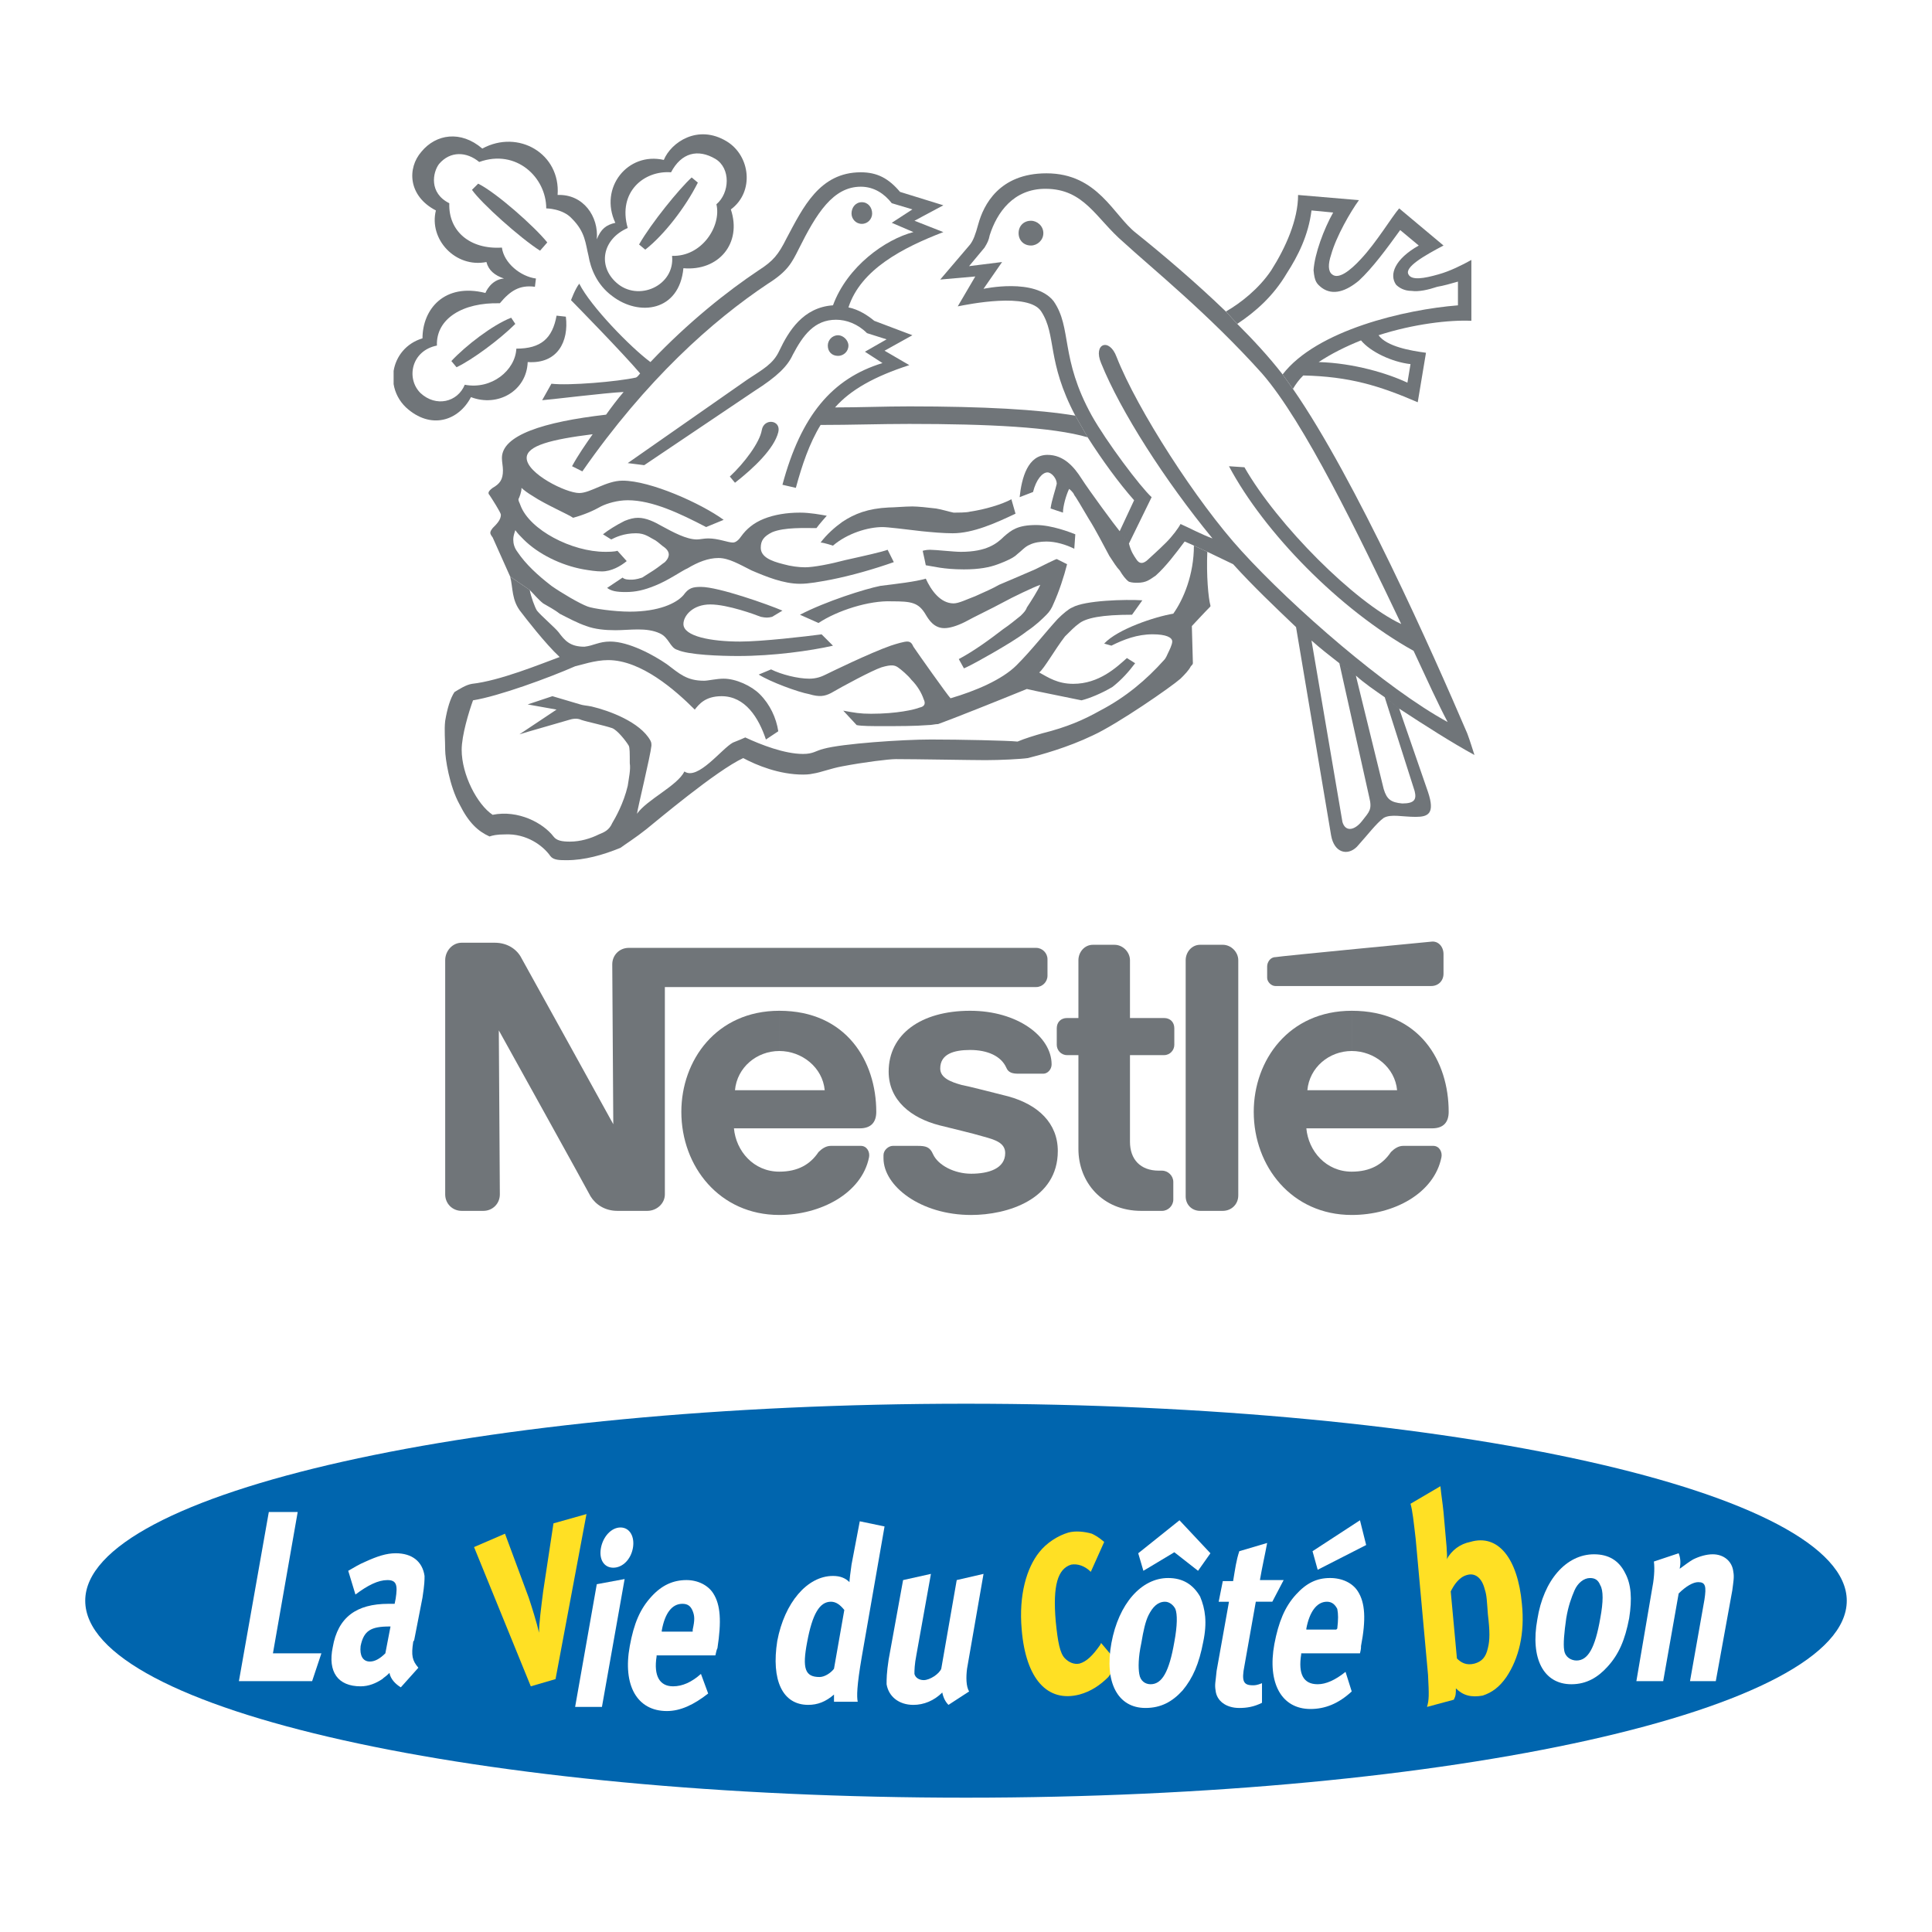
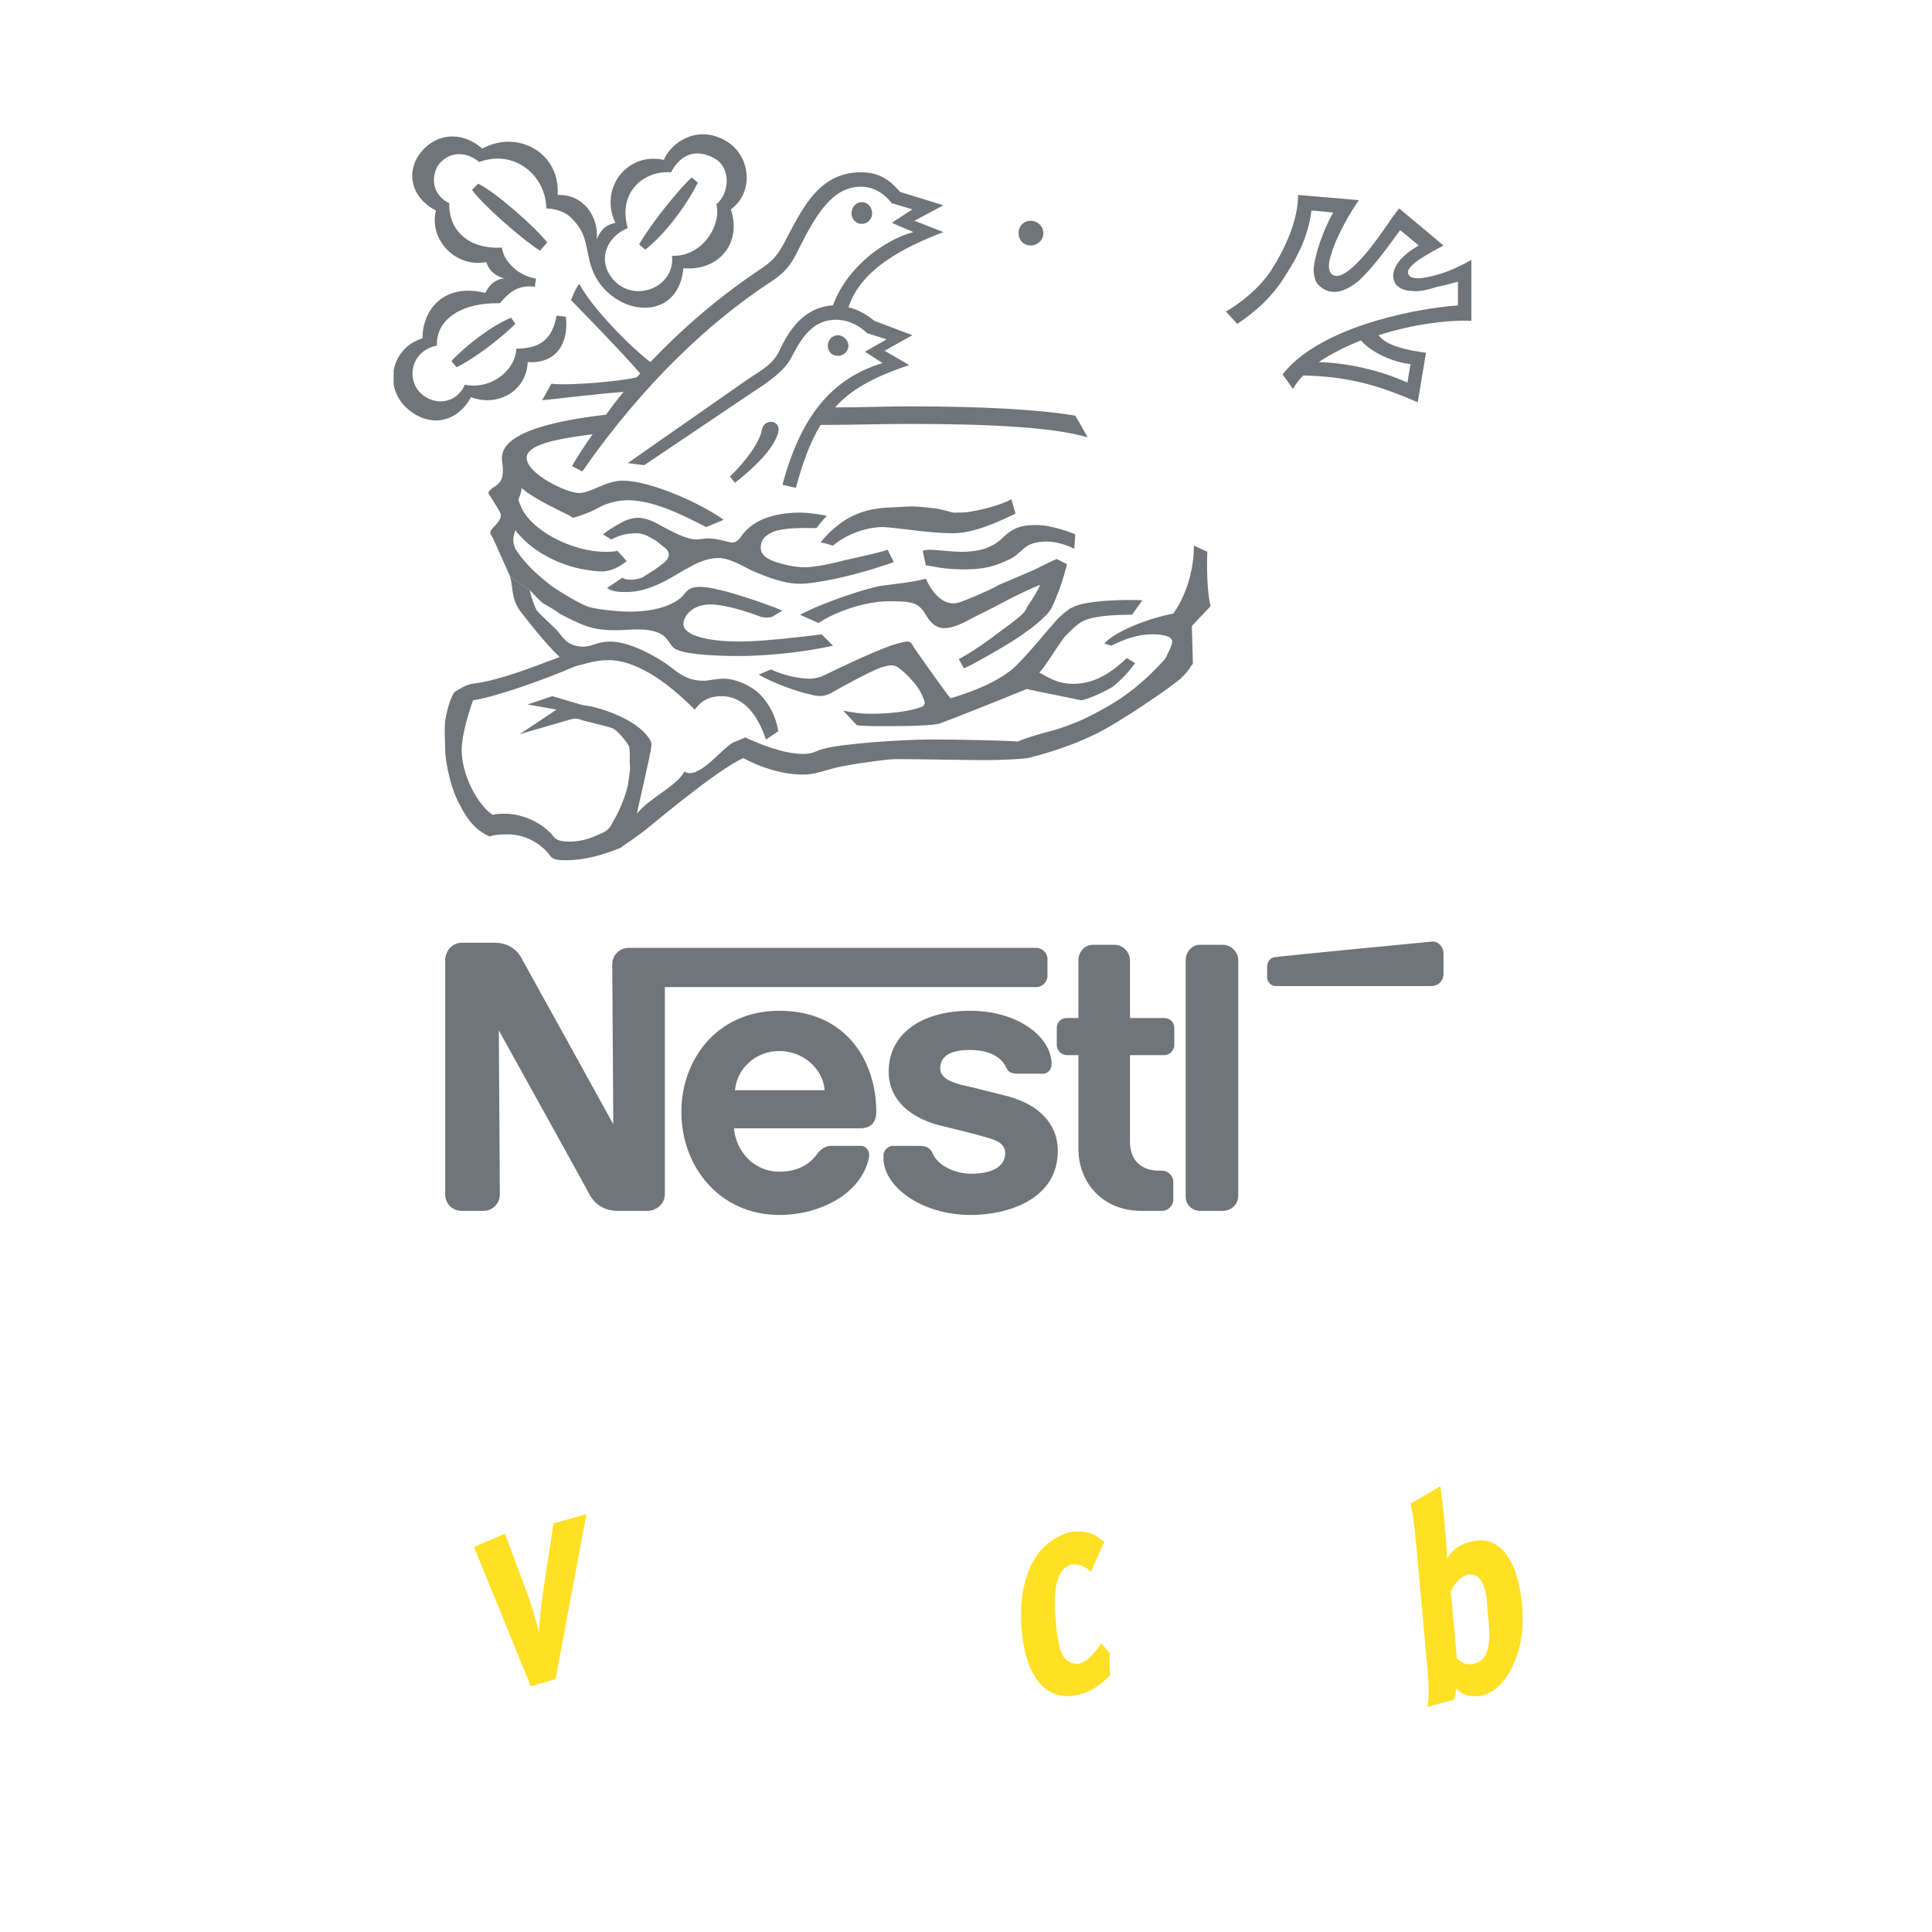
<svg xmlns="http://www.w3.org/2000/svg" version="1.0" id="Layer_1" x="0px" y="0px" width="192.756px" height="192.756px" viewBox="0 0 192.756 192.756" enable-background="new 0 0 192.756 192.756" xml:space="preserve">
  <g>
    <polygon fill-rule="evenodd" clip-rule="evenodd" fill="#FFFFFF" points="0,0 192.756,0 192.756,192.756 0,192.756 0,0  " />
-     <path fill-rule="evenodd" clip-rule="evenodd" fill="#0065AE" d="M184.252,159.703c0,10.906-39.409,19.652-87.874,19.652   c-48.567,0-87.874-8.746-87.874-19.652c0-10.805,39.307-19.654,87.874-19.654C144.843,140.049,184.252,148.898,184.252,159.703   L184.252,159.703z" />
-     <polygon fill-rule="evenodd" clip-rule="evenodd" fill="#FFFFFF" points="26.82,150.854 29.701,150.854 27.231,164.951    32.067,164.951 31.141,167.729 23.836,167.729 26.82,150.854  " />
    <path fill-rule="evenodd" clip-rule="evenodd" fill="#FFFFFF" d="M38.447,164.951c-0.514,0.514-1.029,0.822-1.543,0.822   c-0.72,0-1.029-0.617-0.926-1.543c0.309-1.543,1.029-1.955,2.881-1.955h0.103L38.447,164.951L38.447,164.951z M35.463,159.086   c1.235-0.926,2.264-1.441,3.19-1.441c0.926,0,1.029,0.516,0.823,1.852l-0.103,0.516c-0.309,0-0.412,0-0.617,0   c-3.19,0-5.042,1.338-5.557,4.322c-0.515,2.469,0.515,3.91,2.778,3.91c0.823,0,1.543-0.311,2.161-0.721   c0.206-0.207,0.309-0.207,0.72-0.617c0.103,0.617,0.618,1.131,1.132,1.439l1.75-1.955c-0.618-0.721-0.72-1.234-0.515-2.572   c0-0.104,0.103-0.104,0.103-0.205l0.823-4.219c0.206-1.338,0.206-1.75,0.206-2.162c-0.206-1.439-1.235-2.264-2.881-2.264   c-0.926,0-1.853,0.309-2.984,0.824c-0.72,0.309-1.029,0.514-1.749,0.926L35.463,159.086L35.463,159.086z" />
    <path fill-rule="evenodd" clip-rule="evenodd" fill="#FFE024" d="M47.296,154.352l3.087-1.336l2.367,6.379   c0.309,0.926,0.823,2.572,1.029,3.498c0-0.926,0.206-2.469,0.412-4.115l1.029-6.791l3.293-0.928l-3.087,16.465l-2.469,0.721   L47.296,154.352L47.296,154.352z" />
    <path fill-rule="evenodd" clip-rule="evenodd" fill="#FFFFFF" d="M59.541,158.057l2.778-0.516l-2.264,12.76H57.38L59.541,158.057   L59.541,158.057z M61.908,152.396c0.926,0,1.44,0.928,1.235,2.059c-0.206,1.131-1.029,1.955-1.955,1.955   c-0.926,0-1.441-0.824-1.235-1.955C60.158,153.324,60.981,152.396,61.908,152.396L61.908,152.396z" />
-     <path fill-rule="evenodd" clip-rule="evenodd" fill="#FFFFFF" d="M66.023,162.688c0.309-1.75,1.029-2.676,2.058-2.676   c0.514,0,0.823,0.205,1.029,0.721c0.206,0.514,0.206,0.926,0,1.852v0.205h-3.087V162.688L66.023,162.688z M67.155,168.244   c-1.337,0-1.955-1.029-1.646-2.984v-0.104h5.865c0.103-0.412,0.103-0.514,0.206-0.721c0.412-2.676,0.309-4.32-0.412-5.453   c-0.515-0.822-1.543-1.338-2.675-1.338c-1.338,0-2.47,0.516-3.499,1.646c-1.132,1.234-1.75,2.676-2.161,4.939   c-0.72,3.91,0.72,6.482,3.705,6.482c1.337,0,2.675-0.617,4.116-1.75l-0.72-1.955C69.007,167.832,68.082,168.244,67.155,168.244   L67.155,168.244z" />
    <path fill-rule="evenodd" clip-rule="evenodd" fill="#FFFFFF" d="M83.207,166.494c-0.309,0.412-0.926,0.822-1.44,0.822   c-1.44,0-1.75-0.822-1.235-3.498c0.515-2.777,1.235-4.014,2.367-4.014c0.515,0,0.926,0.311,1.338,0.824L83.207,166.494   L83.207,166.494z M85.78,151.779l-0.823,4.322c-0.103,0.721-0.206,1.543-0.206,1.748c-0.412-0.41-0.926-0.617-1.646-0.617   c-2.572,0-4.836,2.676-5.556,6.482c-0.618,3.91,0.514,6.381,3.087,6.381c0.926,0,1.749-0.309,2.572-1.029c0,0.309,0,0.514,0,0.721   h2.367c-0.103-0.516-0.103-1.543,0.412-4.527l2.264-12.965L85.78,151.779L85.78,151.779z" />
    <path fill-rule="evenodd" clip-rule="evenodd" fill="#FFFFFF" d="M90.101,157.645l2.778-0.617l-1.44,8.025   c-0.206,1.029-0.206,1.646-0.206,1.955c0.103,0.412,0.514,0.617,0.926,0.617c0.617,0,1.543-0.617,1.75-1.131l1.543-8.85   l2.675-0.617l-1.646,9.467c-0.103,0.822-0.103,1.75,0.206,2.264l-2.058,1.338c-0.309-0.309-0.515-0.721-0.618-1.234   c-0.823,0.822-1.852,1.234-2.881,1.234c-1.441,0-2.47-0.824-2.675-2.059c0-0.514,0-1.131,0.206-2.469L90.101,157.645   L90.101,157.645z" />
    <path fill-rule="evenodd" clip-rule="evenodd" fill="#FFE024" d="M110.166,153.838l-1.337,2.984   c-0.618-0.617-1.338-0.824-1.955-0.721c-1.338,0.412-1.853,2.059-1.544,5.658c0.206,2.059,0.412,3.191,0.926,3.705   c0.412,0.412,0.927,0.617,1.44,0.514c0.721-0.205,1.338-0.822,2.059-1.852l0.103-0.205l1.646,1.955   c-0.411,0.721-0.617,1.029-0.926,1.439c-0.823,0.824-1.749,1.441-2.882,1.75c-3.189,0.822-5.351-1.543-5.762-6.482   c-0.309-3.498,0.515-6.174,1.749-7.717c0.721-0.926,1.853-1.646,2.881-1.955c0.721-0.207,1.646-0.104,2.367,0.104   C109.343,153.221,109.549,153.324,110.166,153.838L110.166,153.838z" />
    <path fill-rule="evenodd" clip-rule="evenodd" fill="#FFFFFF" d="M117.267,160.525c0.205,0.516,0.205,1.646-0.104,3.293   c-0.515,2.984-1.234,4.219-2.366,4.219c-0.515,0-1.029-0.309-1.132-1.029c-0.104-0.617-0.104-1.646,0.206-3.086   c0.205-1.234,0.411-2.162,0.72-2.779c0.412-0.822,0.926-1.338,1.646-1.338C116.648,159.805,117.061,160.115,117.267,160.525   L117.267,160.525z M110.887,163.922c-0.721,3.91,0.617,6.482,3.396,6.482c1.544,0,2.675-0.617,3.704-1.75   c1.029-1.234,1.646-2.676,2.058-4.836c0.412-1.955,0.206-3.293-0.309-4.527c-0.72-1.234-1.749-1.852-3.189-1.852   C113.871,157.439,111.606,160.012,110.887,163.922L110.887,163.922z M114.076,156.719l3.087-1.852l2.366,1.852l1.235-1.75   l-3.087-3.291l-4.116,3.291L114.076,156.719L114.076,156.719z" />
    <path fill-rule="evenodd" clip-rule="evenodd" fill="#FFFFFF" d="M128.07,157.645l-1.132,2.16h-1.646l-1.132,6.381   c-0.309,1.543-0.103,1.955,0.823,1.955c0.206,0,0.411,0,0.926-0.207v1.955c-0.823,0.412-1.543,0.516-2.264,0.516   c-1.338,0-2.264-0.721-2.366-1.75c-0.104-0.617,0-0.822,0.103-1.955l1.234-6.895h-1.028l0.411-2.057h1.029   c0.206-1.234,0.309-2.059,0.617-2.984l2.778-0.822c-0.206,1.131-0.515,2.469-0.721,3.703H128.07L128.07,157.645z" />
    <path fill-rule="evenodd" clip-rule="evenodd" fill="#FFFFFF" d="M130.334,162.48c0.309-1.646,1.029-2.676,2.058-2.676   c0.515,0,0.823,0.311,1.029,0.721c0.103,0.516,0.103,1.029,0,1.955l-0.103,0.104h-2.984V162.48L130.334,162.48z M131.466,168.037   c-1.44,0-1.955-1.029-1.646-2.984v-0.102h5.865c0.103-0.412,0.103-0.516,0.103-0.721c0.515-2.676,0.412-4.322-0.309-5.453   c-0.514-0.824-1.543-1.338-2.778-1.338c-1.337,0-2.366,0.514-3.396,1.646c-1.132,1.234-1.749,2.777-2.16,4.938   c-0.721,3.91,0.72,6.484,3.601,6.484c1.441,0,2.778-0.516,4.116-1.75l-0.617-1.955   C133.215,167.625,132.289,168.037,131.466,168.037L131.466,168.037z M130.951,154.764l0.515,1.852l4.836-2.469l-0.617-2.469   L130.951,154.764L130.951,154.764z" />
    <path fill-rule="evenodd" clip-rule="evenodd" fill="#FFE024" d="M146.386,157.131c0.721-0.207,1.44,0.205,1.749,1.439   c0.206,0.617,0.206,1.133,0.31,2.471c0.205,1.748,0.205,2.572,0,3.395c-0.206,0.926-0.618,1.338-1.338,1.543   c-0.823,0.207-1.338-0.102-1.749-0.514l-0.618-6.688C145.048,158.16,145.562,157.336,146.386,157.131L146.386,157.131z    M140.727,150.031c0.206,0.719,0.309,1.748,0.515,3.498l1.234,13.582c0.104,2.059,0.104,2.469-0.103,3.189l2.675-0.721   c0.206-0.41,0.206-0.617,0.206-1.131c0.721,0.721,1.544,0.926,2.676,0.721c0.926-0.309,1.646-0.824,2.366-1.854   c1.235-1.852,1.853-4.32,1.544-7.305c-0.412-4.527-2.367-6.996-5.146-6.174c-1.028,0.205-1.852,0.822-2.366,1.748   c0.103-0.205,0-0.822,0-1.234l-0.309-3.498c-0.104-1.029-0.206-1.543-0.309-2.572L140.727,150.031L140.727,150.031z" />
    <path fill-rule="evenodd" clip-rule="evenodd" fill="#FFFFFF" d="M159.66,158.16c0.309,0.514,0.309,1.645,0,3.291   c-0.515,2.984-1.235,4.219-2.367,4.219c-0.515,0-1.132-0.309-1.234-1.027c-0.104-0.619,0-1.75,0.205-3.191   c0.206-1.234,0.515-2.057,0.823-2.777c0.31-0.721,0.927-1.234,1.544-1.234C159.146,157.439,159.454,157.645,159.66,158.16   L159.66,158.16z M153.383,161.555c-0.72,3.91,0.617,6.482,3.396,6.482c1.544,0,2.676-0.721,3.602-1.748   c1.132-1.236,1.749-2.676,2.161-4.838c0.309-1.955,0.205-3.395-0.412-4.527c-0.617-1.234-1.646-1.852-3.087-1.852   C156.264,155.072,154,157.645,153.383,161.555L153.383,161.555z" />
    <path fill-rule="evenodd" clip-rule="evenodd" fill="#FFFFFF" d="M165.01,155.793l2.47-0.824c0.206,0.516,0.206,1.029,0.104,1.545   c0.72-0.516,0.823-0.619,1.337-0.928c0.618-0.309,1.338-0.514,1.955-0.514c1.132,0,1.955,0.721,2.059,1.75   c0.103,0.514,0,1.027-0.104,1.852l-1.646,9.055h-2.572l1.44-8.129c0.206-1.338,0.104-1.75-0.617-1.75   c-0.515,0-1.234,0.412-1.955,1.133l-1.543,8.746h-2.676l1.544-9.055C165.01,157.645,165.113,156.615,165.01,155.793L165.01,155.793   z" />
    <path fill-rule="evenodd" clip-rule="evenodd" fill="#707579" d="M102.86,24.496c0.617,0,1.235-0.515,1.235-1.235   s-0.618-1.235-1.235-1.235c-0.72,0-1.234,0.515-1.234,1.235S102.141,24.496,102.86,24.496L102.86,24.496z" />
    <path fill-rule="evenodd" clip-rule="evenodd" fill="#707579" d="M85.985,22.335c0.617,0,1.029-0.515,1.029-1.029   c0-0.617-0.412-1.132-1.029-1.132s-1.029,0.515-1.029,1.132C84.957,21.821,85.368,22.335,85.985,22.335L85.985,22.335z" />
    <path fill-rule="evenodd" clip-rule="evenodd" fill="#707579" d="M73.329,48.163l-0.514-0.618c1.44-1.337,2.983-3.396,3.189-4.63   c0.206-1.234,1.955-1.029,1.646,0.206C77.239,44.767,75.181,46.722,73.329,48.163L73.329,48.163z" />
    <path fill-rule="evenodd" clip-rule="evenodd" fill="#707579" d="M62.628,22.747c-2.572,1.132-2.984,3.808-1.132,5.454   c2.161,1.955,5.865,0.309,5.556-2.675c2.984,0.103,4.939-2.984,4.425-5.145c1.338-1.132,1.44-3.602-0.103-4.528   c-1.749-1.029-3.396-0.617-4.424,1.338C64.274,16.984,61.599,19.146,62.628,22.747l-1.235-0.514   c-1.646-3.499,1.235-7.1,4.836-6.277c0.72-1.75,3.396-3.602,6.276-1.852c2.367,1.44,2.778,5.042,0.412,6.791   c1.132,3.396-1.235,6.174-4.733,5.865c-0.412,4.322-4.425,4.836-7.1,2.778c-1.543-1.132-2.161-2.778-2.367-4.013   c-0.309-1.235-0.309-2.367-1.646-3.704c-0.926-1.029-2.572-1.029-2.572-1.029c0-3.087-2.984-5.968-6.688-4.631   c-1.235-1.029-2.881-1.132-4.013,0.206c-0.618,0.823-1.029,2.881,1.029,3.91c-0.103,2.778,2.058,4.63,5.248,4.424   c0.206,1.543,1.853,2.881,3.396,3.087l-0.103,0.823c-1.543-0.206-2.47,0.412-3.499,1.646c-3.705-0.103-6.38,1.543-6.277,4.219   c-2.572,0.515-3.087,3.293-1.646,4.733c1.543,1.44,3.705,0.926,4.425-0.823c2.675,0.515,5.042-1.44,5.145-3.602   c2.469,0,3.601-1.029,4.013-3.292l0.926,0.103c0.309,2.469-0.823,4.733-3.807,4.527c-0.103,2.881-2.984,4.527-5.66,3.499   c-1.235,2.367-4.013,3.292-6.482,1.029c-0.695-0.664-1.098-1.483-1.235-2.326v-1.319c0.235-1.445,1.236-2.756,2.881-3.25   c0-2.881,2.161-5.557,6.277-4.527c0,0,0.514-1.338,1.852-1.441c-0.926-0.309-1.543-0.823-1.75-1.646   c-3.087,0.617-5.762-2.264-5.042-5.145c-2.778-1.44-2.881-4.219-1.44-5.865c1.44-1.749,3.91-2.161,6.071-0.309   c3.602-1.955,7.82,0.515,7.512,4.63c2.572-0.103,4.116,2.161,3.91,4.424c0.412-1.029,0.926-1.44,1.852-1.646L62.628,22.747   L62.628,22.747z" />
    <path fill-rule="evenodd" clip-rule="evenodd" fill="#707579" d="M69.007,17.705l0.618,0.515c-1.235,2.47-3.396,5.248-5.248,6.688   l-0.617-0.515C64.995,22.232,67.773,18.836,69.007,17.705L69.007,17.705z" />
    <path fill-rule="evenodd" clip-rule="evenodd" fill="#707579" d="M51,31.699l0.412,0.618c-1.543,1.543-4.322,3.601-5.865,4.322   l-0.515-0.618C46.473,34.477,49.148,32.419,51,31.699L51,31.699z" />
    <path fill-rule="evenodd" clip-rule="evenodd" fill="#707579" d="M54.602,24.188l-0.72,0.823c-1.955-1.235-5.865-4.733-6.792-6.071   l0.617-0.617C49.56,19.248,53.367,22.644,54.602,24.188L54.602,24.188z" />
    <path fill-rule="evenodd" clip-rule="evenodd" fill="#707579" d="M50.897,57.526c0.309,1.131,0.103,2.366,1.132,3.601   c0.309,0.412,2.367,3.087,3.807,4.424c-1.955,0.72-5.968,2.367-8.746,2.675c-0.617,0.103-1.235,0.515-1.749,0.823   c-0.412,0.618-0.721,1.646-0.926,2.881c-0.103,0.926,0,1.852,0,2.881c0,0.823,0.412,3.601,1.44,5.453   c0.926,1.853,1.852,2.676,2.984,3.19c0.309-0.103,0.72-0.206,1.543-0.206c2.161-0.103,3.808,1.132,4.528,2.161   c0.309,0.412,0.926,0.412,1.646,0.412c1.75,0,3.602-0.515,5.351-1.235c0.412-0.309,1.543-1.029,2.572-1.852s6.997-5.865,9.672-7.1   c1.337,0.72,3.601,1.646,5.968,1.646c0.103,0,0.618,0,1.029-0.103c0.72-0.103,1.749-0.514,2.881-0.72   c2.161-0.412,4.63-0.72,5.351-0.72c1.955,0,7.615,0.103,8.952,0.103c1.44,0,3.499-0.103,4.219-0.206   c1.235-0.309,3.91-1.029,6.482-2.264c2.47-1.132,7.82-4.836,8.746-5.659c0.412-0.412,0.823-0.823,1.029-1.235   c0.103-0.103,0.206-0.206,0.206-0.309c0-0.103-0.104-3.705-0.104-3.705s1.338-1.44,1.853-1.955v-0.103   c-0.206-0.72-0.412-2.984-0.309-5.351l-1.338-0.617c0,2.881-1.029,5.35-2.058,6.791c-1.853,0.309-5.557,1.544-6.895,2.984   l0.721,0.206c1.234-0.617,2.572-1.132,4.116-1.132c1.337,0,1.954,0.309,1.954,0.72c0,0.309-0.309,0.926-0.411,1.132   c-0.103,0.206-0.206,0.515-0.411,0.721c-1.75,1.955-3.808,3.704-6.38,5.042c-1.646,0.926-3.293,1.646-5.763,2.264   c-0.72,0.206-1.749,0.514-2.47,0.823c-0.926-0.103-5.762-0.206-8.643-0.206c-2.881,0-8.849,0.412-10.701,0.926   c-0.823,0.206-1.029,0.514-2.058,0.514c-1.852,0-4.219-0.926-5.762-1.646c-0.206,0.103-0.72,0.309-1.234,0.514   c-1.132,0.618-3.499,3.808-4.836,2.881c-0.72,1.44-3.704,2.778-4.733,4.219c0.103-0.72,1.338-5.762,1.441-6.792   c0-0.206,0-0.309-0.103-0.514c-1.029-1.852-4.116-2.984-5.865-3.396c-0.514-0.103-0.823-0.103-1.132-0.206l-2.778-0.823   l-2.469,0.823l2.881,0.515l-3.704,2.469c0.617-0.206,4.63-1.337,4.939-1.44s0.823-0.206,1.235,0   c0.617,0.206,2.161,0.515,3.087,0.823c0.514,0.206,1.337,1.235,1.646,1.749c0.103,0.206,0.103,0.721,0.103,1.75   c0.103,0.617-0.103,1.543-0.206,2.264c-0.412,1.75-1.235,3.19-1.543,3.705c-0.309,0.72-0.823,0.926-1.338,1.132   c-0.823,0.412-1.852,0.72-2.881,0.72c-0.823,0-1.338-0.103-1.646-0.515c-1.029-1.337-3.499-2.675-6.071-2.161   c-1.543-1.029-3.087-4.013-3.087-6.482c0-1.441,0.72-3.808,1.132-4.939c2.572-0.412,7.614-2.264,10.187-3.396   c0.515-0.103,1.955-0.617,3.293-0.617c3.292,0,6.688,2.984,8.644,4.939c0.412-0.515,1.029-1.338,2.675-1.338   c2.366,0,3.704,2.161,4.424,4.322l1.234-0.823c-0.206-1.337-0.823-2.675-1.852-3.704c-0.823-0.823-2.366-1.543-3.601-1.543   c-0.72,0-1.543,0.206-1.955,0.206c-1.749,0-2.469-0.72-3.704-1.646c-1.338-0.926-3.807-2.264-5.66-2.264   c-1.132,0-1.646,0.412-2.572,0.515c-1.44,0-1.955-0.617-2.572-1.44c-0.309-0.412-1.75-1.646-2.161-2.161   c-0.206-0.309-0.617-1.44-0.72-2.058L50.897,57.526L50.897,57.526z" />
    <path fill-rule="evenodd" clip-rule="evenodd" fill="#707579" d="M52.853,58.864c0.412,0.412,0.823,0.926,1.338,1.337   c0.514,0.309,1.132,0.618,1.646,1.029c0.823,0.412,1.75,0.926,2.676,1.235c0.823,0.309,1.852,0.412,2.881,0.412   c1.44,0,3.087-0.309,4.425,0.309c0.926,0.412,1.029,1.441,1.749,1.646c1.132,0.515,4.322,0.618,6.071,0.618   c3.499,0,7.203-0.515,9.466-1.029l-1.132-1.132c-1.543,0.206-5.968,0.72-8.128,0.72c-2.881,0-5.659-0.514-5.659-1.749   c0-0.823,0.926-1.955,2.675-1.955c1.749,0,4.527,1.029,5.042,1.235c0.515,0.103,0.72,0.103,1.132,0l1.029-0.618   c-1.44-0.617-6.379-2.367-8.128-2.367c-0.823,0-1.235,0.103-1.749,0.823c-0.721,0.823-2.47,1.646-5.351,1.646   c-1.543,0-3.704-0.309-4.219-0.515c-0.823-0.309-2.572-1.337-3.601-2.058c-1.338-1.029-2.573-2.161-3.396-3.396   c-0.309-0.412-0.412-0.823-0.412-1.235c0-0.309,0.103-0.617,0.206-0.926c0.206,0.309,0.515,0.617,0.823,0.926   c1.44,1.44,3.704,2.573,5.968,2.984c0.618,0.103,1.235,0.206,1.853,0.206c0.926,0,1.852-0.515,2.469-1.029l-0.926-1.029   c-0.309,0.103-0.926,0.103-1.234,0.103c-3.293,0-7.512-2.161-8.438-4.63c-0.103-0.309-0.206-0.412-0.206-0.617   c0.103-0.206,0.309-0.721,0.309-1.132c0.206,0.206,0.618,0.514,1.132,0.823c1.235,0.823,3.602,1.853,4.013,2.161   c1.132-0.309,2.058-0.72,2.778-1.132c0.617-0.309,1.646-0.618,2.675-0.618c2.47,0,5.248,1.338,7.82,2.675l1.749-0.72   c-2.264-1.646-7.306-3.91-10.084-3.91c-1.646,0-3.189,1.235-4.322,1.235c-1.337,0-5.248-1.955-5.248-3.499   c0-1.235,2.47-1.852,6.585-2.367c-0.72,1.029-1.44,2.058-2.058,3.19l1.029,0.515c6.379-9.158,12.965-15.023,18.521-18.728   c1.955-1.235,2.367-2.058,3.087-3.499c1.75-3.499,3.396-6.174,6.174-6.174c1.338,0,2.367,0.72,3.087,1.646l2.058,0.617   l-2.058,1.338l2.161,0.926c-2.778,0.72-6.585,3.396-8.026,7.306c-2.984,0.206-4.424,2.572-5.351,4.527   c-0.617,1.337-1.646,1.852-3.19,2.881l-11.936,8.335l1.646,0.206l11.01-7.409c2.264-1.44,3.292-2.469,3.807-3.601   c1.029-1.955,2.161-3.499,4.322-3.499c1.029,0,2.161,0.412,3.087,1.337l1.955,0.618l-2.161,1.235l1.75,1.132   c-5.042,1.543-8.129,5.248-9.981,12.142l1.338,0.309c0.617-2.264,1.338-4.425,2.47-6.277c2.984,0,5.968-0.103,8.849-0.103   c7.82,0,14.303,0.309,17.801,1.338l-1.234-2.161c-3.704-0.617-9.158-0.926-16.566-0.926c-2.47,0-4.939,0.103-7.409,0.103   c1.543-1.749,3.91-3.087,7.409-4.219l-2.47-1.44l2.778-1.543l-3.807-1.44c-0.618-0.515-1.543-1.132-2.573-1.338   c1.235-3.807,5.454-5.968,9.467-7.512l-2.881-1.132l2.881-1.543l-4.322-1.337c-1.132-1.338-2.264-1.955-3.91-1.955   c-4.116,0-5.762,3.499-7.409,6.585c-0.823,1.646-1.337,2.264-2.778,3.19c-3.087,2.058-6.997,5.145-10.804,9.158   c-1.955-1.44-5.968-5.557-7.1-7.82c-0.412,0.515-0.823,1.646-0.823,1.646c0.412,0.412,5.145,5.248,6.895,7.306   c-0.103,0.103-0.206,0.309-0.412,0.412c-1.853,0.412-6.688,0.823-8.438,0.617l-0.926,1.646c1.235-0.103,6.174-0.72,8.129-0.823   c-0.618,0.72-1.235,1.543-1.75,2.264c-6.276,0.721-10.393,2.058-10.393,4.322c0,0.412,0.103,0.823,0.103,1.235   c0,0.926-0.309,1.338-1.029,1.75c-0.412,0.309-0.515,0.514-0.309,0.72c0.206,0.309,1.132,1.749,1.132,1.955   c0,0.514-0.412,0.926-0.823,1.337c-0.309,0.412-0.309,0.515,0,0.926l1.749,3.91L52.853,58.864L52.853,58.864z" />
    <path fill-rule="evenodd" clip-rule="evenodd" fill="#707579" d="M130.025,37.461c-0.412,0.411-0.721,0.823-1.029,1.337   l-1.029-1.44c3.396-4.425,12.245-6.483,17.493-6.894v-2.367c-0.721,0.206-1.44,0.412-2.058,0.514   c-0.927,0.309-1.853,0.515-2.573,0.412c-0.72,0-1.234-0.309-1.543-0.617c-0.721-1.029-0.103-2.573,2.264-3.91l-1.853-1.543   c-1.337,1.852-2.778,3.807-4.115,5.042c-1.235,1.029-2.572,1.543-3.705,0.72c-0.514-0.412-0.72-0.617-0.822-1.749   c0.103-1.646,1.028-4.116,1.955-5.763l-2.161-0.206c-0.309,2.47-1.338,4.527-2.47,6.277c-1.338,2.264-3.087,3.807-4.939,5.042   l-1.132-1.235c1.44-0.823,3.293-2.264,4.528-4.116c1.44-2.264,2.675-5.042,2.675-7.512l6.071,0.515   c-0.823,1.132-2.264,3.601-2.778,5.454c-0.309,0.926-0.309,1.646,0.103,1.955c0.617,0.514,1.749-0.309,2.881-1.544   c1.544-1.646,3.087-4.219,3.808-5.042l4.425,3.704c-1.955,1.029-3.91,2.161-3.499,2.881c0.309,0.617,1.544,0.411,2.984,0   c1.132-0.309,2.366-0.926,3.293-1.441v6.071c-2.161-0.103-5.763,0.309-9.261,1.44c0.823,1.132,3.189,1.543,4.733,1.749   l-0.823,4.939C137.64,38.49,134.655,37.564,130.025,37.461l1.543-1.338c3.499,0.103,6.895,1.132,8.85,2.058l0.309-1.853   c-1.853-0.206-4.013-1.234-4.939-2.367c-1.543,0.618-2.983,1.338-4.219,2.161L130.025,37.461L130.025,37.461z" />
-     <path fill-rule="evenodd" clip-rule="evenodd" fill="#707579" d="M111.71,52.999l1.44-3.087c-1.544-1.749-3.189-4.013-4.631-6.276   l-1.234-2.161c-2.881-5.454-1.853-8.026-3.396-10.393c-1.235-1.955-7.306-0.72-8.335-0.515l1.75-2.984l-3.499,0.309l2.984-3.499   c0.309-0.412,0.515-0.926,0.823-2.058c0.514-1.853,2.058-5.042,6.792-5.042c5.145,0,6.688,4.219,8.952,5.968   c2.572,2.058,5.968,4.939,8.951,7.82l1.132,1.235c1.544,1.543,3.087,3.19,4.527,5.042l1.029,1.44   c6.277,9.055,13.994,26.444,17.39,34.368c0.309,0.823,0.515,1.543,0.721,2.161c-2.264-1.235-4.836-2.881-7.512-4.63l-1.44-1.132   c-1.029-0.72-1.955-1.338-2.881-2.161l-1.646-1.235c-0.927-0.72-1.853-1.44-2.778-2.264l3.087,18.11   c0.309,1.029,1.234,0.823,1.955-0.103c0.72-0.926,1.028-1.132,0.72-2.367l-2.983-13.376l1.646,1.235l2.777,11.318   c0.31,1.029,0.721,1.338,1.853,1.441c1.235,0,1.44-0.412,1.235-1.235l-2.984-9.364l1.44,1.132l2.881,8.335   c0.721,2.161,0,2.469-1.234,2.469c-1.338,0-2.47-0.309-3.19,0.103c-0.72,0.515-1.646,1.749-2.675,2.881   c-0.926,0.926-2.264,0.618-2.572-1.132l-3.499-20.785c-2.16-2.058-4.321-4.116-6.276-6.276c-0.823-0.412-1.749-0.823-2.572-1.235   l-1.338-0.617c-0.412-0.206-0.721-0.309-0.926-0.412c-0.926,1.234-1.853,2.469-2.881,3.396c-0.618,0.411-0.927,0.72-1.853,0.72   c-0.206,0-0.515,0-0.823-0.103c-0.309-0.206-0.617-0.617-0.926-1.132c-0.309-0.309-0.617-0.823-1.029-1.44   c-0.617-1.132-1.338-2.572-2.058-3.704c-0.721-1.235-1.338-2.264-1.44-2.367c-0.104-0.309-0.515-0.618-0.515-0.618   c-0.309,0.618-0.617,1.75-0.617,2.367l-1.235-0.412c0.104-0.823,0.515-1.955,0.617-2.469c0-0.515-0.514-1.132-0.926-1.132   c-0.515,0-1.132,0.721-1.44,1.955l-1.338,0.515c0.206-1.955,0.823-4.219,2.778-4.219c1.646,0,2.676,1.235,3.396,2.367   C108.623,48.883,111.195,52.381,111.71,52.999l0.926,1.235c0.206,0.823,0.515,1.235,0.721,1.543c0.309,0.515,0.72,0.515,1.234,0   c0.206-0.206,0.926-0.823,1.749-1.646c0.617-0.617,1.235-1.44,1.44-1.852c0.721,0.309,2.059,1.029,3.19,1.441   c-4.733-5.763-9.158-12.657-11.113-17.493c-0.823-1.955,0.823-2.573,1.544-0.618c2.058,5.248,8.025,14.509,12.45,19.345   c5.145,5.659,14.509,13.788,20.579,17.081c-0.926-1.75-2.058-4.219-3.396-7.1c-7.408-4.116-14.92-11.833-18.419-18.418l1.544,0.103   c3.293,5.762,11.01,13.479,15.641,15.64c-4.219-8.849-9.673-20.167-13.892-25.004c-5.351-5.968-11.112-10.599-13.788-13.068   c-2.778-2.367-3.91-5.351-7.82-5.351c-3.189,0-4.836,2.367-5.556,4.631c-0.104,0.514-0.206,0.72-0.515,1.234l-1.544,1.853   l3.293-0.412l-1.853,2.675c0,0,5.146-1.132,6.997,1.235c1.853,2.675,0.618,5.659,3.808,11.421c1.44,2.572,4.836,7.1,5.968,8.129   l-2.264,4.63L111.71,52.999L111.71,52.999z" />
    <path fill-rule="evenodd" clip-rule="evenodd" fill="#707579" d="M60.981,53.822l-0.823-0.515c0.515-0.411,1.338-0.926,2.161-1.337   c0.514-0.206,0.926-0.309,1.337-0.309c0.823,0,1.646,0.412,2.367,0.823c1.132,0.617,2.47,1.337,3.499,1.337   c0.309,0,0.72-0.103,1.132-0.103c1.029,0,1.955,0.411,2.47,0.411c0.309,0,0.617-0.309,0.823-0.617   c0.514-0.72,1.234-1.338,2.263-1.749c1.029-0.412,2.264-0.618,3.602-0.618c1.029,0,2.058,0.206,2.675,0.309   c0,0-0.823,0.926-1.029,1.235c-1.132,0-3.19-0.103-4.425,0.412c-0.823,0.412-1.132,0.823-1.132,1.543   c0,0.926,1.029,1.338,2.264,1.646c0.72,0.206,1.543,0.309,2.161,0.309c0.823,0,2.469-0.309,4.013-0.72   c1.853-0.412,3.705-0.823,4.219-1.029l0.618,1.234c-2.058,0.721-4.219,1.338-6.277,1.749c-1.132,0.206-2.161,0.412-3.087,0.412   c-1.646,0-3.396-0.72-4.836-1.337c-1.234-0.617-2.263-1.235-3.292-1.235c-1.029,0-2.058,0.412-3.087,1.029   c-0.514,0.206-1.955,1.234-3.292,1.749c-1.029,0.412-1.852,0.617-2.881,0.617c-0.926,0-1.44-0.103-1.852-0.412l1.543-1.029   c0.206,0.206,0.618,0.206,0.823,0.206c0.206,0,0.515,0,1.132-0.206c0.309-0.206,0.823-0.514,1.132-0.72   c0.618-0.412,0.823-0.617,1.132-0.823c0.412-0.412,0.618-0.926,0-1.44c-0.309-0.206-0.617-0.515-0.926-0.72   c-0.618-0.309-1.029-0.72-1.955-0.72C62.216,53.205,61.393,53.616,60.981,53.822L60.981,53.822z" />
    <path fill-rule="evenodd" clip-rule="evenodd" fill="#707579" d="M83.104,54.439c0,0-0.926-0.309-1.234-0.309   c0.617-0.823,1.44-1.543,2.161-2.058c1.235-0.823,2.572-1.338,4.63-1.441c0.515,0,1.646-0.103,2.367-0.103   c0.515,0,1.543,0.103,2.367,0.206c0.617,0.103,1.235,0.309,1.749,0.412c0.309,0,1.338,0,1.646-0.103   c1.441-0.206,3.19-0.72,4.116-1.234l0.412,1.44c-1.955,0.926-4.219,1.955-6.277,1.955c-0.926,0-2.058-0.103-3.087-0.206   c-1.75-0.206-3.396-0.412-3.91-0.412C86.603,52.587,84.545,53.205,83.104,54.439L83.104,54.439z" />
    <path fill-rule="evenodd" clip-rule="evenodd" fill="#707579" d="M81.664,62.156l-1.852-0.823c2.572-1.337,6.482-2.572,8.026-2.881   c1.646-0.206,3.499-0.412,4.528-0.72c0.514,1.132,1.44,2.469,2.778,2.469c0.515,0,1.338-0.412,2.161-0.72   c0.926-0.412,1.852-0.823,2.367-1.132c0.515-0.206,2.161-0.926,3.602-1.543c0.617-0.309,2.058-1.029,2.16-1.029l1.029,0.515   c-0.309,1.235-0.823,2.778-1.338,3.91c-0.205,0.515-0.411,0.823-0.72,1.132c-0.412,0.412-1.029,1.029-1.955,1.646   c-0.927,0.72-2.161,1.44-3.396,2.161c-0.927,0.515-1.956,1.132-2.881,1.543l-0.515-0.926c1.543-0.823,3.087-1.955,4.424-2.984   c0.618-0.412,1.235-0.926,1.75-1.338c0.309-0.309,0.514-0.515,0.617-0.823c0.411-0.617,1.132-1.749,1.338-2.264   c-0.618,0.206-2.778,1.235-3.705,1.749c-1.132,0.618-2.881,1.441-3.807,1.955c-0.823,0.412-1.544,0.618-2.058,0.618   c-1.029,0-1.543-0.823-1.852-1.338c-0.721-1.235-1.441-1.337-3.396-1.337C86.706,59.893,83.516,60.921,81.664,62.156L81.664,62.156   z" />
    <path fill-rule="evenodd" clip-rule="evenodd" fill="#707579" d="M92.365,56.395c0,0-0.206-1.029-0.309-1.441   c0,0,0.309-0.103,0.72-0.103c0.618,0,2.367,0.206,3.087,0.206c2.572,0,3.601-0.823,4.322-1.543c0.72-0.617,1.337-1.132,3.189-1.132   c1.544,0,3.396,0.72,3.91,0.926l-0.103,1.441c-0.823-0.412-1.853-0.72-2.778-0.72c-0.617,0-1.235,0.103-1.646,0.309   c-0.515,0.206-0.823,0.617-1.235,0.926c-0.411,0.412-1.132,0.721-1.955,1.029c-0.822,0.309-1.852,0.515-3.395,0.515   C94.114,56.806,93.085,56.497,92.365,56.395L92.365,56.395z" />
    <path fill-rule="evenodd" clip-rule="evenodd" fill="#707579" d="M75.696,67.301l1.234-0.515c1.029,0.515,2.675,0.926,3.808,0.926   c0.72,0,1.234-0.206,1.646-0.412c0.412-0.206,4.425-2.161,6.483-2.881c0.617-0.206,1.337-0.412,1.646-0.412   c0.412,0,0.515,0.309,0.618,0.515c0.412,0.617,3.396,4.836,3.704,5.145c2.47-0.72,5.145-1.852,6.585-3.293   c1.544-1.543,2.881-3.292,4.116-4.63c0.515-0.515,1.132-1.029,1.44-1.132c1.234-0.72,5.351-0.823,6.997-0.72l-1.029,1.44   c-2.983,0-4.63,0.309-5.351,0.926c-0.309,0.206-0.823,0.72-1.338,1.235c-1.028,1.337-2.058,3.189-2.572,3.601   c0.926,0.515,1.853,1.132,3.396,1.132c2.572,0,4.322-1.646,5.351-2.572l0.823,0.515c-0.617,0.823-1.337,1.646-2.264,2.367   c-1.028,0.617-2.264,1.132-3.087,1.337c-1.44-0.309-4.63-0.926-5.453-1.132c-2.778,1.132-7.409,2.984-8.85,3.499   c-0.309,0-0.617,0.103-1.029,0.103c-1.235,0.103-2.984,0.103-4.527,0.103c-1.029,0-2.058,0-2.573-0.103l-1.337-1.44   c1.132,0.206,1.646,0.309,2.778,0.309c2.572,0,4.322-0.412,4.836-0.618c0.515-0.103,0.618-0.412,0.412-0.823   c-0.206-0.618-0.617-1.338-1.235-1.955c-0.309-0.412-1.029-1.029-1.337-1.235c-0.309-0.206-0.618-0.309-1.646,0   c-0.926,0.309-3.807,1.852-5.042,2.572c-0.617,0.309-1.132,0.412-2.161,0.103C79.605,69.05,76.828,68.021,75.696,67.301   L75.696,67.301z" />
    <path fill-rule="evenodd" clip-rule="evenodd" fill="#707579" d="M83.619,35.506c0.515,0,1.029-0.412,1.029-1.029   c0-0.515-0.514-1.029-1.029-1.029c-0.617,0-1.029,0.514-1.029,1.029C82.59,35.095,83.001,35.506,83.619,35.506L83.619,35.506z" />
    <path fill-rule="evenodd" clip-rule="evenodd" fill="#707579" d="M123.543,95.804c0-0.823-0.721-1.543-1.544-1.543h-2.264   c-0.823,0-1.44,0.72-1.44,1.543v23.563c0,0.822,0.617,1.441,1.44,1.441h2.264c0.823,0,1.544-0.619,1.544-1.545V95.804   L123.543,95.804z" />
    <path fill-rule="evenodd" clip-rule="evenodd" fill="#707579" d="M126.424,96.421v1.131c0,0.412,0.412,0.824,0.823,0.824h15.537   c0.721,0,1.235-0.516,1.235-1.235v-1.955c0-0.72-0.515-1.338-1.235-1.235c0,0-15.022,1.44-15.537,1.543   C126.732,95.495,126.424,96.01,126.424,96.421L126.424,96.421z" />
    <path fill-rule="evenodd" clip-rule="evenodd" fill="#707579" d="M113.871,120.809c-3.91,0-6.277-2.883-6.277-6.174v-9.365h-1.132   c-0.617,0-1.029-0.514-1.029-1.027v-1.646c0-0.617,0.412-1.029,1.029-1.029h1.132v-5.763c0-0.823,0.617-1.543,1.44-1.543h2.161   c0.823,0,1.543,0.72,1.543,1.543v5.763h3.396c0.617,0,1.028,0.412,1.028,1.029v1.646c0,0.514-0.411,1.027-1.028,1.027h-3.396v8.645   c0,1.748,1.029,2.881,2.882,2.881h0.309c0.617,0,1.132,0.514,1.132,1.131v1.75c0,0.617-0.515,1.133-1.132,1.133H113.871   L113.871,120.809z" />
    <path fill-rule="evenodd" clip-rule="evenodd" fill="#707579" d="M77.753,104.859c2.264,0,4.322,1.645,4.528,3.91h-8.952   C73.535,106.504,75.49,104.859,77.753,104.859v-4.014c-6.276,0-9.775,4.939-9.775,10.084c0,5.453,3.807,10.289,9.775,10.289   c4.116,0,8.232-2.16,8.952-5.762c0.103-0.514-0.206-1.133-0.823-1.133h-2.984c-0.515,0-0.926,0.311-1.235,0.619   c-0.823,1.234-2.058,1.955-3.91,1.955c-2.572,0-4.321-2.059-4.527-4.322H85.78c1.132,0,1.646-0.617,1.646-1.646   c0-5.041-2.984-10.084-9.672-10.084V104.859L77.753,104.859z" />
-     <path fill-rule="evenodd" clip-rule="evenodd" fill="#707579" d="M134.861,104.859c2.264,0,4.322,1.645,4.527,3.91h-8.952   C130.643,106.504,132.598,104.859,134.861,104.859v-4.014c-6.276,0-9.775,4.939-9.775,10.084c0,5.453,3.808,10.289,9.775,10.289   c4.219,0,8.231-2.16,8.952-5.762c0.103-0.514-0.206-1.133-0.823-1.133h-2.984c-0.514,0-0.926,0.311-1.234,0.619   c-0.823,1.234-2.058,1.955-3.91,1.955c-2.572,0-4.321-2.059-4.527-4.322h12.554c1.132,0,1.646-0.617,1.646-1.646   c0-5.041-2.882-10.084-9.673-10.084V104.859L134.861,104.859z" />
    <path fill-rule="evenodd" clip-rule="evenodd" fill="#707579" d="M103.375,94.569H62.731c-0.926,0-1.646,0.721-1.646,1.646   l0.103,15.949c0,0-8.747-15.846-9.158-16.566c-0.412-0.823-1.337-1.543-2.675-1.543h-3.292c-0.926,0-1.646,0.823-1.646,1.749   v23.358c0,0.926,0.72,1.646,1.646,1.646h2.161c0.926,0,1.646-0.721,1.646-1.646l-0.103-16.361c0,0,8.849,15.949,9.158,16.566   c0.514,0.822,1.44,1.441,2.675,1.441h2.984c0.926,0,1.749-0.721,1.749-1.646V98.479h37.043c0.617,0,1.132-0.514,1.132-1.131v-1.647   C104.507,95.083,103.992,94.569,103.375,94.569L103.375,94.569z" />
    <path fill-rule="evenodd" clip-rule="evenodd" fill="#707579" d="M96.79,104.756c1.75,0,3.087,0.617,3.601,1.748   c0.206,0.516,0.618,0.619,1.235,0.619h2.47c0.411,0,0.823-0.412,0.823-0.926c0-2.779-3.396-5.352-8.129-5.352   c-4.939,0-8.129,2.367-8.129,6.07c0,2.881,2.264,4.631,5.042,5.352c1.235,0.309,3.396,0.822,4.424,1.131   c1.132,0.309,2.161,0.617,2.161,1.646c0,1.543-1.646,2.059-3.396,2.059c-1.646,0-3.293-0.824-3.807-1.955   c-0.309-0.721-0.72-0.824-1.543-0.824h-2.47c-0.412,0-0.926,0.412-0.926,0.928v0.309c0,2.777,3.705,5.658,8.747,5.658   c3.602,0,8.644-1.543,8.644-6.379c0-2.779-1.955-4.631-4.939-5.453c-1.234-0.309-4.013-1.029-4.63-1.133   c-1.132-0.309-2.161-0.721-2.161-1.646C93.806,105.168,95.143,104.756,96.79,104.756L96.79,104.756z" />
  </g>
</svg>